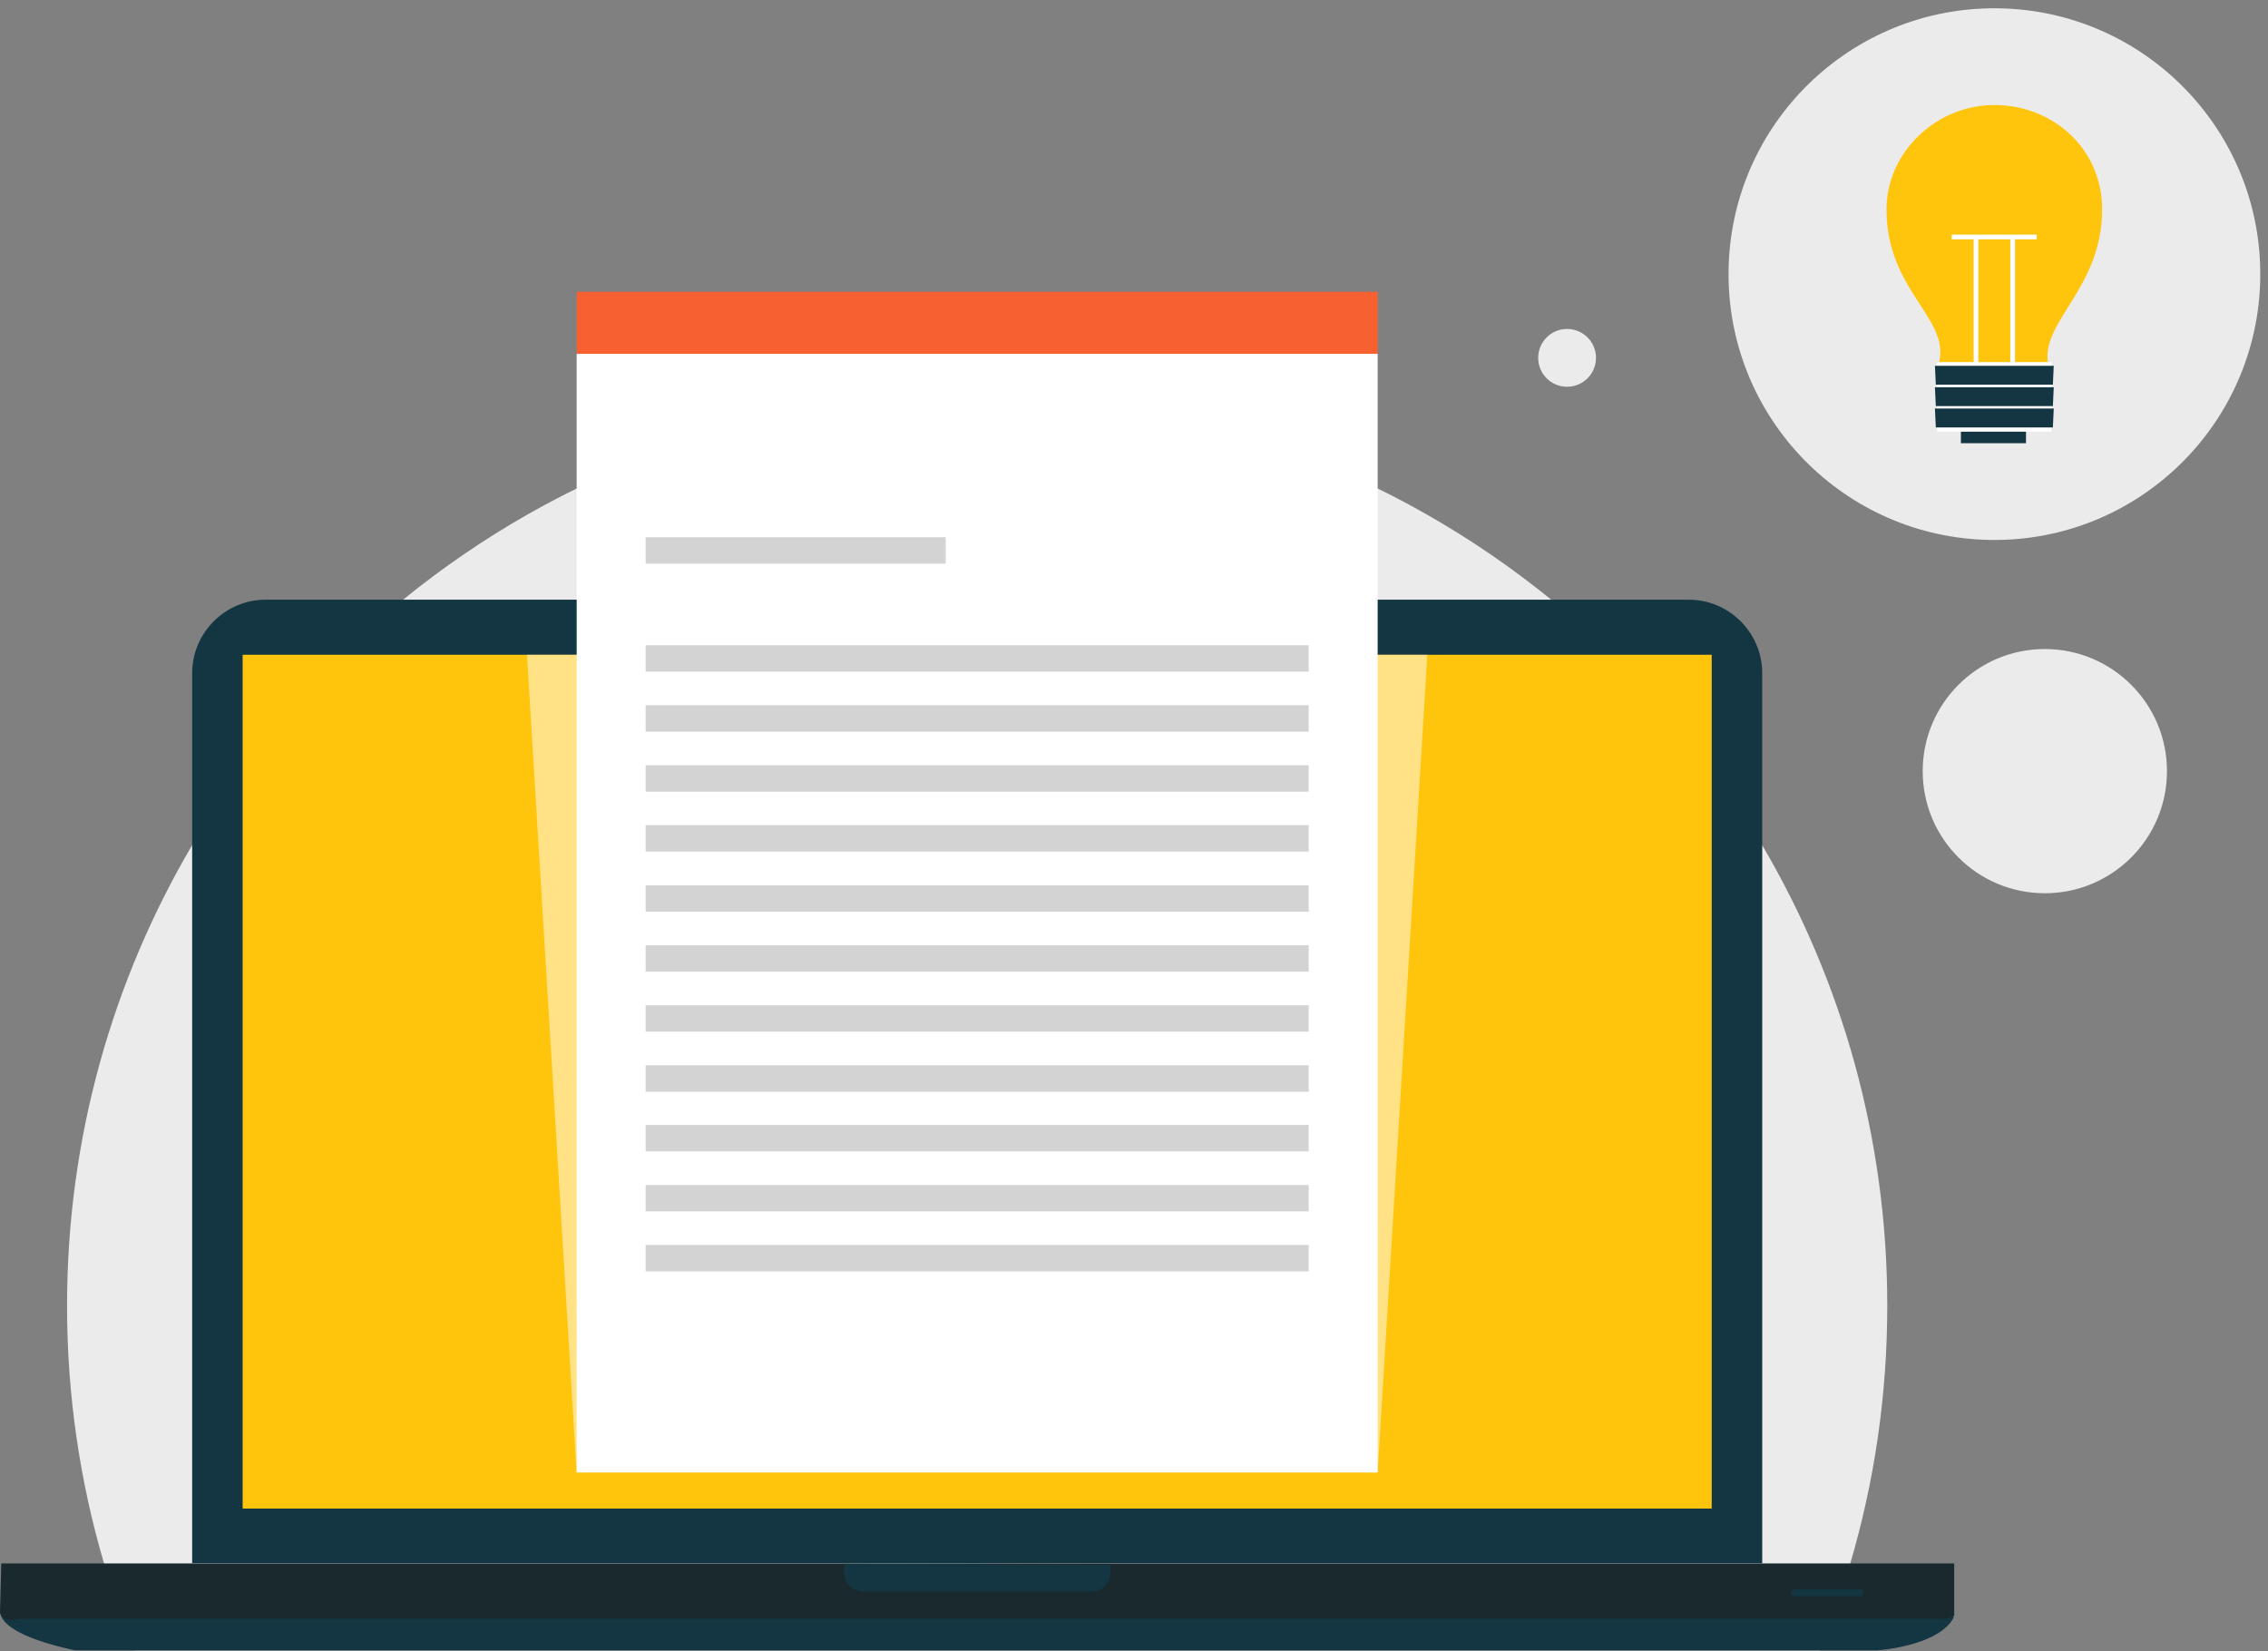
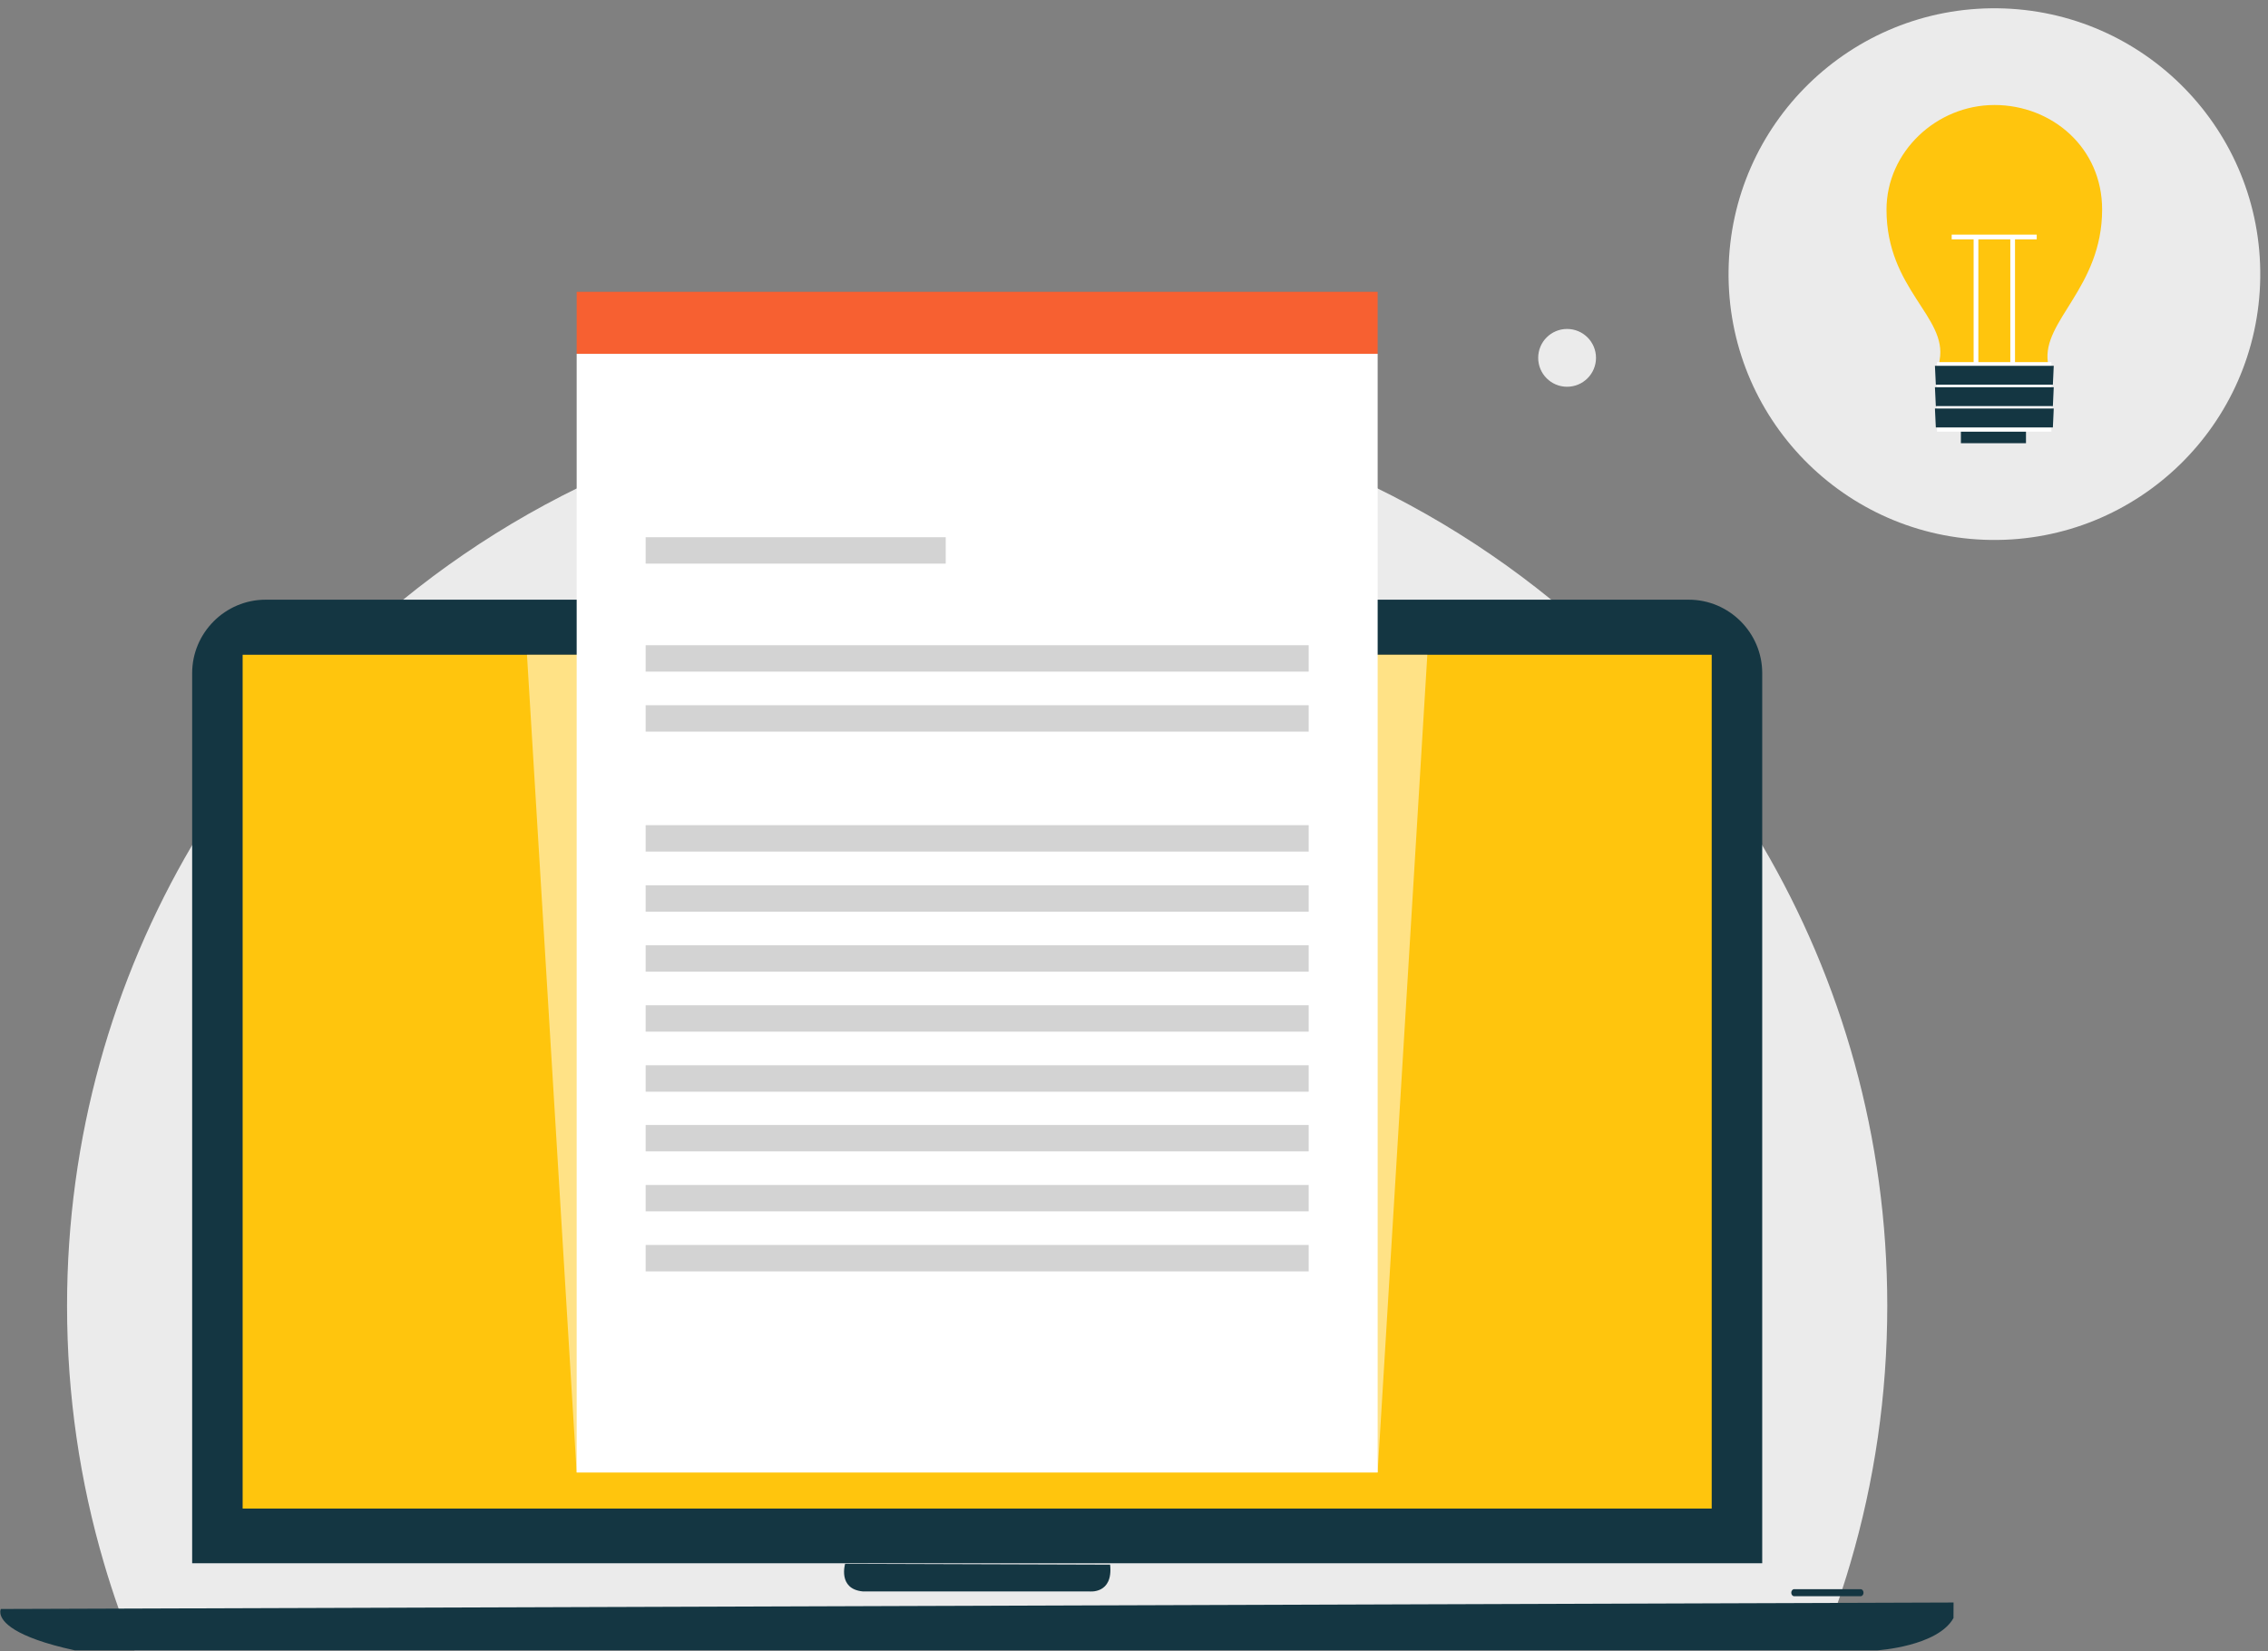
<svg xmlns="http://www.w3.org/2000/svg" width="445" height="324" viewBox="0 0 445 324" fill="none">
  <rect x="0" y="0" width="445" height="324" fill="#808080" stroke="none" />
  <path d="M370.298 256.237C370.298 273.787 367.764 290.75 363.042 306.772C362.547 308.471 362.02 310.155 361.477 311.827C361.327 312.29 361.171 312.747 361.02 313.21C360.869 313.645 360.719 314.086 360.568 314.522C360.213 315.555 359.848 316.576 359.476 317.598C358.707 319.696 357.906 321.772 357.062 323.832H26.392C25.548 321.772 24.747 319.696 23.977 317.598C23.741 316.948 23.504 316.297 23.273 315.641C22.246 312.72 21.288 309.762 20.412 306.772C15.689 290.75 13.156 273.787 13.156 256.237C13.156 223.252 22.1 192.348 37.703 165.833C40.752 160.643 44.06 155.614 47.61 150.779C53.445 142.819 59.926 135.36 66.972 128.475C70.849 124.694 74.894 121.086 79.1 117.665C109.826 92.661 149.029 77.672 191.727 77.672C234.425 77.672 273.628 92.661 304.354 117.665C308.56 121.08 312.604 124.689 316.482 128.475C323.533 135.36 330.014 142.825 335.85 150.79C339.399 155.63 342.712 160.654 345.762 165.849C361.359 192.364 370.298 223.257 370.298 256.237Z" fill="#EBEBEB" />
-   <path d="M425.176 151.312C425.176 164.548 414.446 175.272 401.21 175.272C387.974 175.272 377.25 164.543 377.25 151.312C377.25 138.081 387.98 127.352 401.21 127.352C414.441 127.352 425.176 138.081 425.176 151.312Z" fill="#EBEBEB" />
  <path d="M313.148 70.216C313.148 73.346 310.609 75.89 307.473 75.89C304.338 75.89 301.805 73.351 301.805 70.216C301.805 67.08 304.343 64.547 307.473 64.547C310.604 64.547 313.148 67.085 313.148 70.216Z" fill="#EBEBEB" />
  <path d="M383.306 314.445L383.29 317.124V317.495C380.176 323.077 368.344 323.83 368.344 323.83H14.677C2.527 321.179 0.349 318.14 0.086 316.645C0.086 316.64 0.086 316.64 0.086 316.634C-0.016 316.059 0.166 315.715 0.166 315.715L23.272 315.639L360.567 314.521L383.306 314.445Z" fill="#143642" />
-   <path d="M0.247 306.781H383.431V316.618C383.431 316.618 384.006 317.936 379.494 317.608H3.856C3.856 317.608 0.328 318.597 0 316.29L0.247 306.781Z" fill="#19292D" />
  <path d="M365.638 312.527C365.638 312.909 365.385 313.21 365.068 313.21H352.031C351.719 313.21 351.461 312.904 351.461 312.527C351.461 312.14 351.714 311.828 352.031 311.828H365.068C365.385 311.828 365.638 312.14 365.638 312.527Z" fill="#143642" />
  <path d="M165.818 306.852C165.818 306.852 164.339 311.778 169.26 312.267H213.717C213.717 312.267 218.445 312.881 217.815 307.018L165.818 306.852Z" fill="#143642" />
  <path d="M217.584 307.129V307.016H217.578C217.578 307.053 217.578 307.091 217.584 307.129Z" fill="url(#paint0_linear_1955_2792)" />
  <path d="M345.762 306.736V132.086C345.762 124.158 339.276 117.672 331.354 117.672H52.117C44.189 117.672 37.703 124.158 37.703 132.086V306.741H345.762V306.736Z" fill="#143642" />
  <path d="M335.849 128.477H47.609V296.011H335.849V128.477Z" fill="#FFC50D" />
  <path opacity="0.5" d="M103.398 128.477L113.144 288.928H270.304L280.054 128.477H103.398Z" fill="white" />
  <path d="M270.308 57.258H113.148V69.429H270.308V57.258Z" fill="#F76031" />
  <path d="M270.308 69.43H113.148V288.924H270.308V69.43Z" fill="white" />
  <path d="M185.556 105.414H126.68V110.593H185.556V105.414Z" fill="#D3D3D3" />
  <path d="M256.776 126.609H126.68V131.783H256.776V126.609Z" fill="#D3D3D3" />
  <path d="M256.776 138.383H126.68V143.562H256.776V138.383Z" fill="#D3D3D3" />
-   <path d="M256.776 150.156H126.68V155.336H256.776V150.156Z" fill="#D3D3D3" />
  <path d="M256.776 161.914H126.68V167.099H256.776V161.914Z" fill="#D3D3D3" />
  <path d="M256.776 173.711H126.68V178.89H256.776V173.711Z" fill="#D3D3D3" />
  <path d="M256.776 185.484H126.68V190.664H256.776V185.484Z" fill="#D3D3D3" />
  <path d="M256.776 197.258H126.68V202.432H256.776V197.258Z" fill="#D3D3D3" />
  <path d="M256.776 209.031H126.68V214.216H256.776V209.031Z" fill="#D3D3D3" />
  <path d="M256.776 220.742H126.68V225.921H256.776V220.742Z" fill="#D3D3D3" />
  <path d="M256.776 232.516H126.68V237.695H256.776V232.516Z" fill="#D3D3D3" />
  <path d="M256.776 244.289H126.68V249.474H256.776V244.289Z" fill="#D3D3D3" />
  <path d="M443.479 54.471C443.856 25.664 420.809 2.006 392.002 1.629C363.195 1.252 339.536 24.299 339.159 53.106C338.782 81.913 361.829 105.571 390.636 105.948C419.443 106.326 443.102 83.278 443.479 54.471Z" fill="#EBEBEB" />
  <path fill-rule="evenodd" clip-rule="evenodd" d="M391.301 20.602C402.644 20.602 412.47 29.013 412.454 41.131C412.433 56.475 400.617 62.945 401.811 71.104C400.67 73.809 399.901 75.546 399.901 75.546H382.696C382.696 75.546 380.007 73.804 380.577 70.609C382.104 62.138 370.148 56.733 370.148 41.136C370.148 29.799 379.958 20.607 391.296 20.607L391.301 20.602Z" fill="#FFC50D" />
  <path d="M388.167 46.5H387.242V71.611H388.167V46.5Z" fill="white" />
  <path d="M399.621 46.039H382.938V46.964H399.621V46.039Z" fill="white" />
  <path d="M395.363 46.5H394.438V71.611H395.363V46.5Z" fill="white" />
  <path d="M397.516 83.734H384.742V86.967H397.516V83.734Z" fill="#143642" />
  <path d="M402.498 71.055H380.055V84.705H402.498V71.055Z" fill="white" />
  <path fill-rule="evenodd" clip-rule="evenodd" d="M402.791 75.487L402.963 71.781H379.648L379.826 75.487H402.791Z" fill="#143642" />
  <path fill-rule="evenodd" clip-rule="evenodd" d="M402.791 79.688L402.963 75.977H379.648L379.826 79.688H402.791Z" fill="#143642" />
  <path fill-rule="evenodd" clip-rule="evenodd" d="M402.791 83.875L402.963 80.164H379.648L379.826 83.875H402.791Z" fill="#143642" />
  <defs>
    <linearGradient id="paint0_linear_1955_2792" x1="217.578" y1="307.129" x2="217.578" y2="307.01" gradientUnits="userSpaceOnUse">
      <stop offset="0.02" stop-color="#5F6767" />
      <stop offset="0.48" stop-color="#676B6C" />
      <stop offset="0.51" stop-color="#707475" />
      <stop offset="0.62" stop-color="#878A8B" />
      <stop offset="0.72" stop-color="#949798" />
      <stop offset="0.81" stop-color="#999C9D" />
    </linearGradient>
  </defs>
</svg>